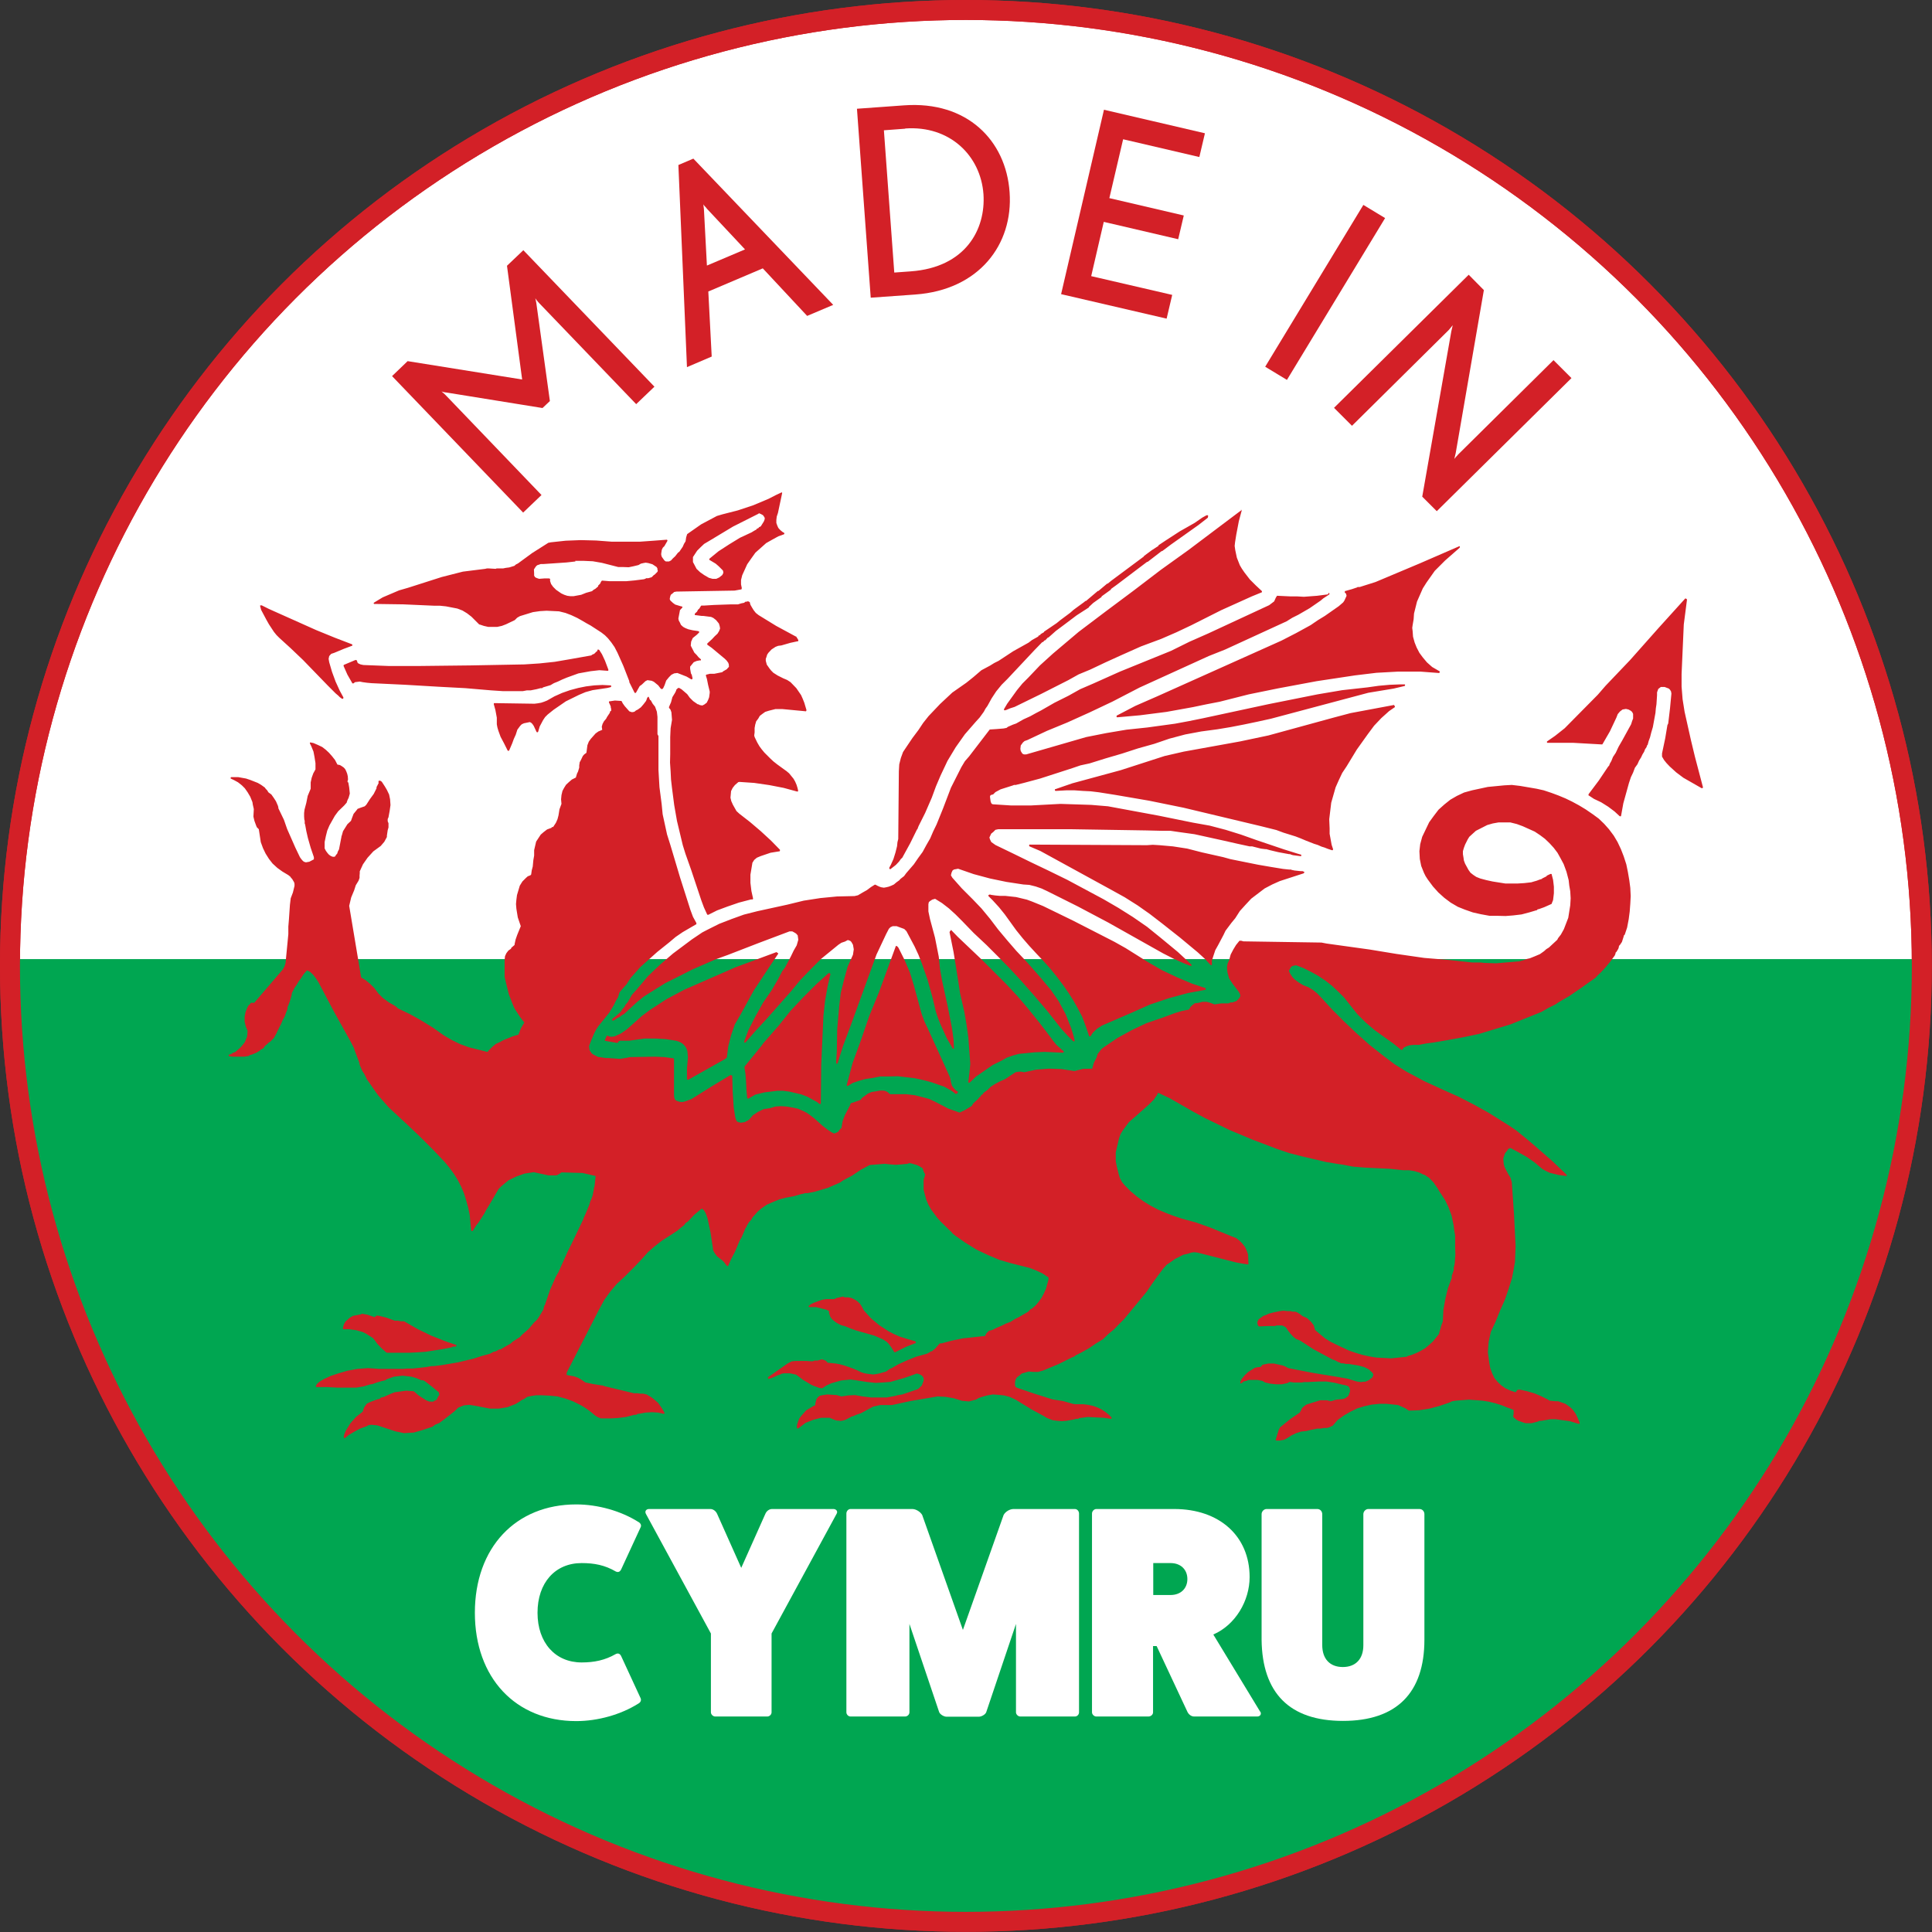
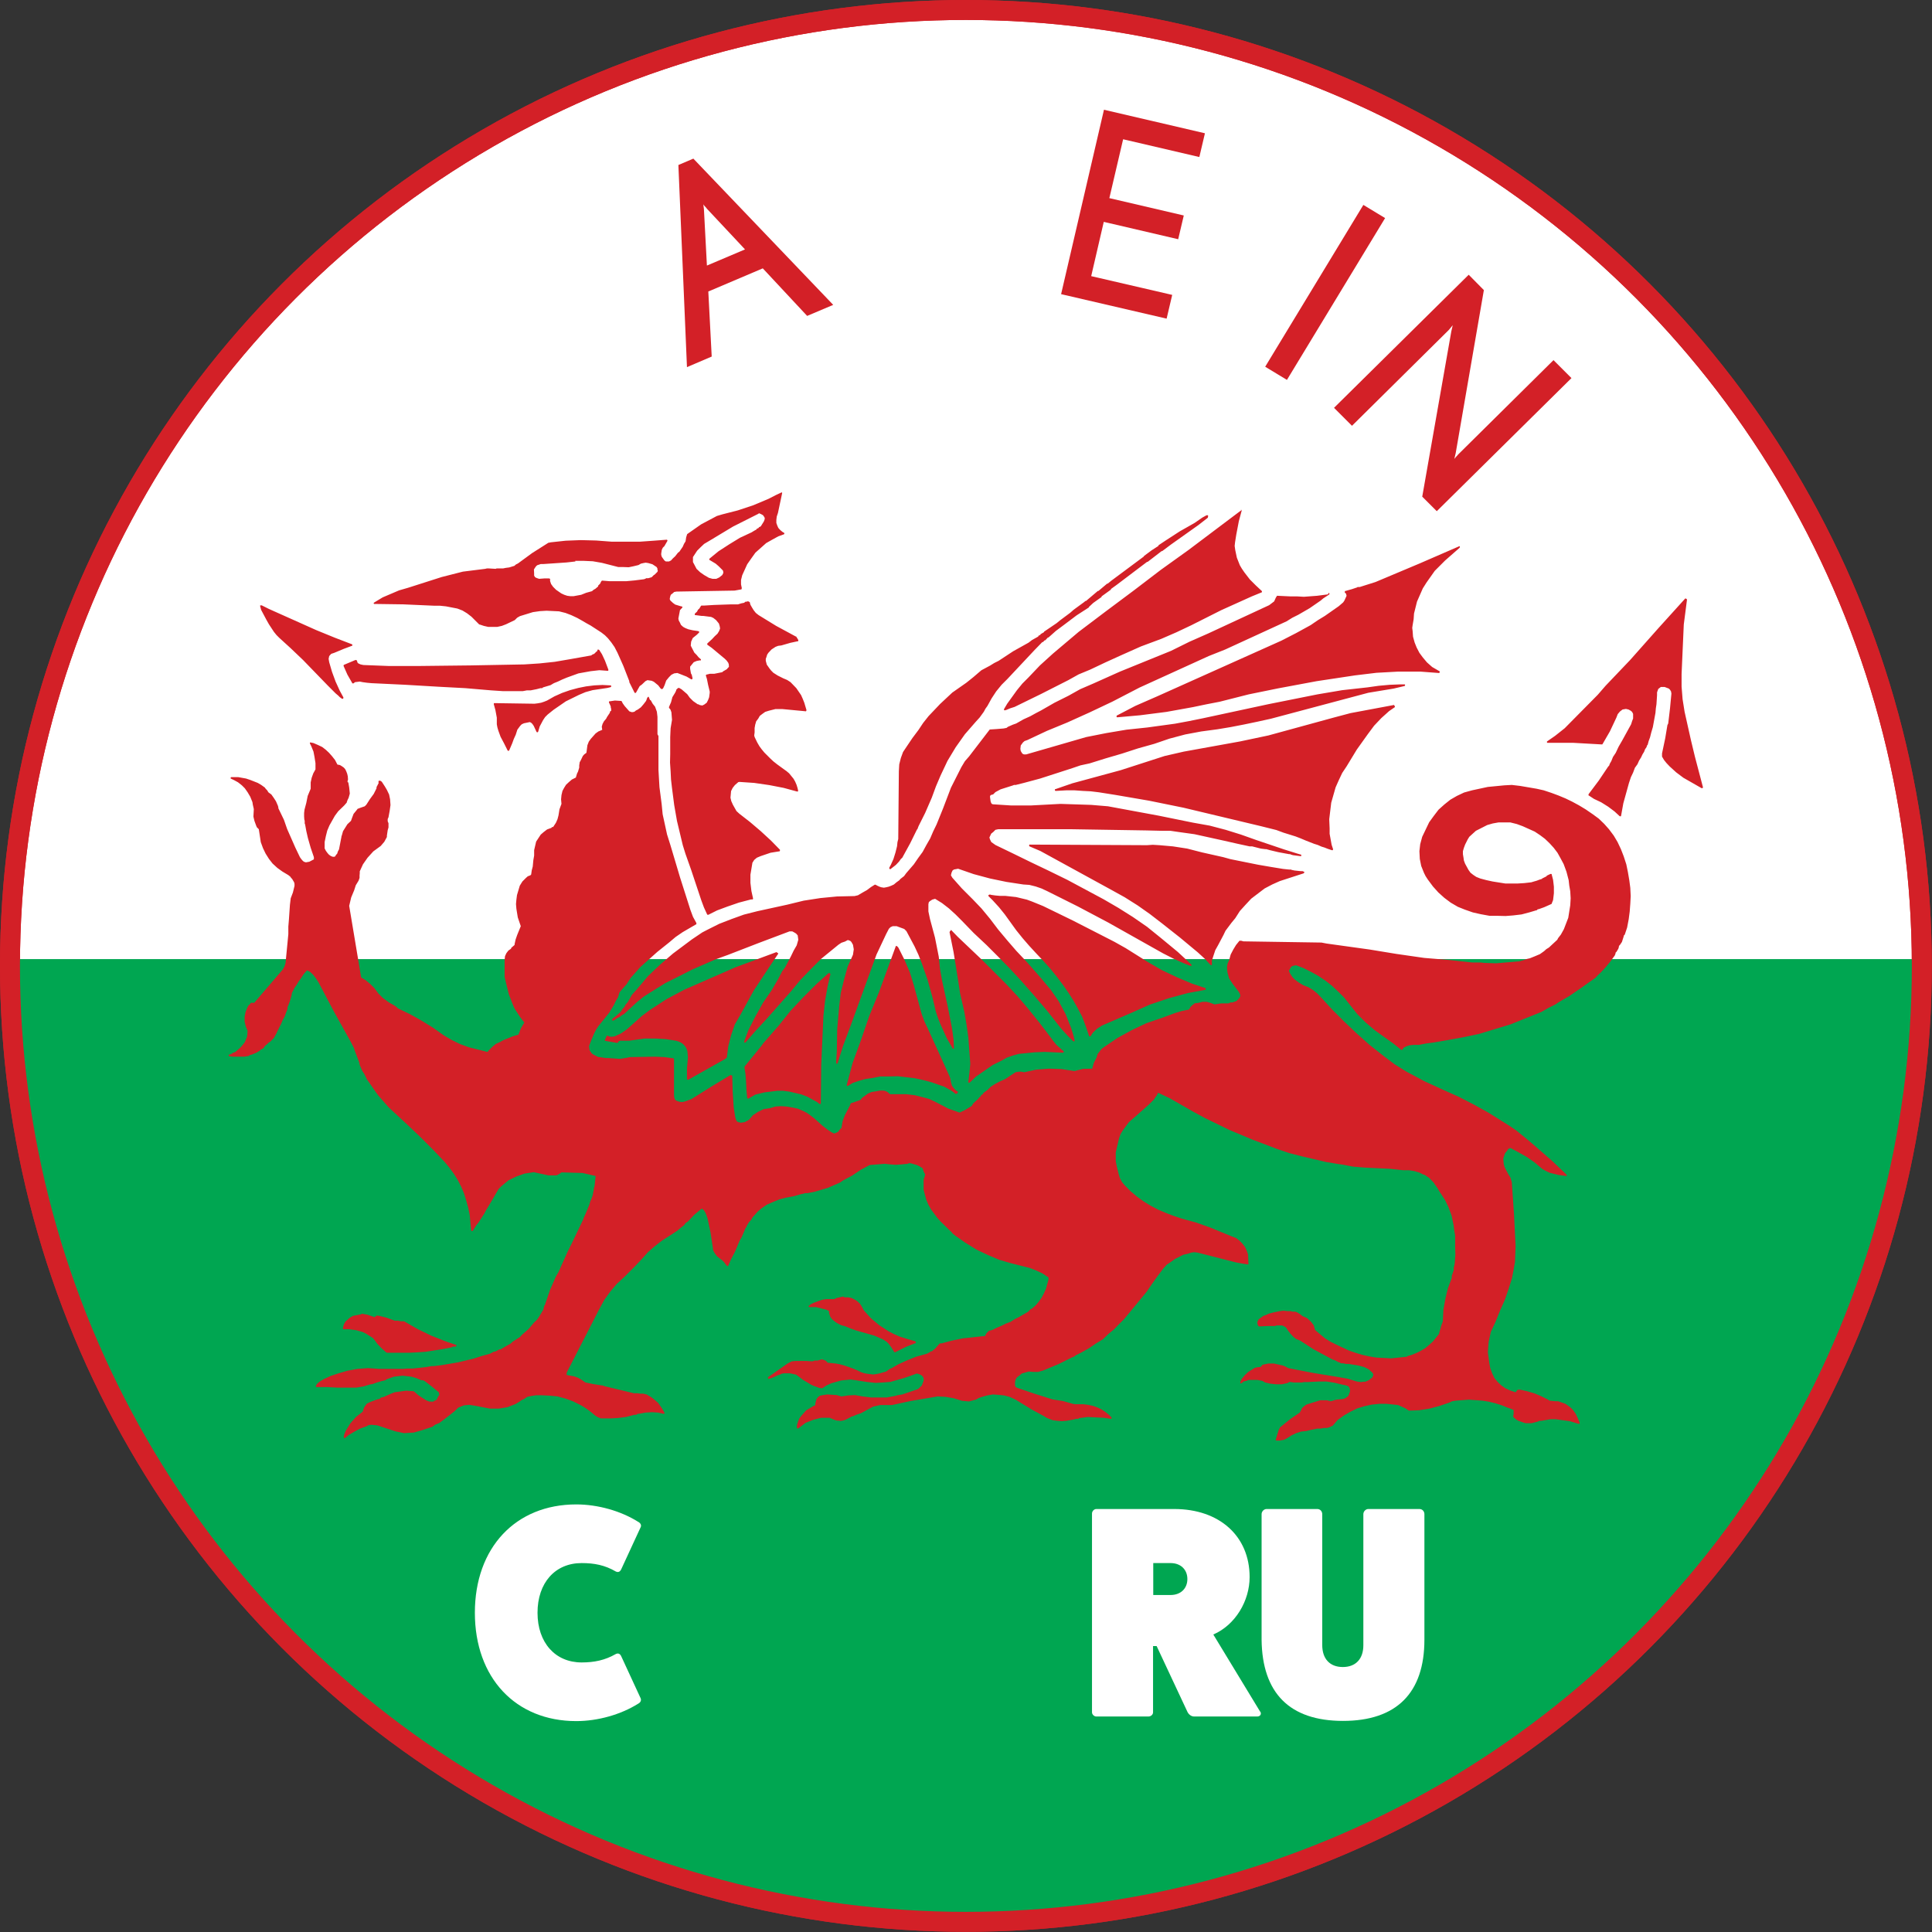
<svg xmlns="http://www.w3.org/2000/svg" viewBox="0 0 96.83 96.83" data-sanitized-data-name="Layer 2" data-name="Layer 2" id="Layer_2">
  <rect x="0" y="0" width="96.83" height="96.83" fill="#333333" stroke="none" />
  <defs>
    <style>
      .cls-1, .cls-2 {
        fill: #fff;
      }

      .cls-3 {
        fill: #00a651;
      }

      .cls-4 {
        fill: #d32027;
      }

      .cls-2, .cls-5 {
        stroke: #d32027;
        stroke-miterlimit: 10;
      }

      .cls-5 {
        fill: none;
      }
    </style>
  </defs>
  <g data-sanitized-data-name="Layer 1" data-name="Layer 1" id="Layer_1-2">
    <g>
      <circle r="47.91" cy="48.41" cx="48.41" class="cls-2" />
      <path d="m96.33,48.07c0,26.46-21.45,47.91-47.91,47.91S.5,74.53.5,48.07h95.83Z" class="cls-3" />
      <path d="m38.03,25.72l.1.04.11.06.05.07.04.07h0s-.01.08-.01.08l-.04.1-.15.24-.08.04h-.01s-.02.04-.02.04l-.08.04h-.01s-.02.04-.02.04l-.11.06-.13.08-.58.27-.54.33-.54.35-.44.36-.02.02v.05s.02.01.02.01l.3.18.15.13.21.21.02.07v.06s-.05.1-.05.1l-.15.12-.15.07h-.19l-.18-.05-.24-.14-.2-.14-.18-.17-.11-.21-.07-.13v-.12s0-.13,0-.13l.21-.32.17-.17.18-.17.22-.13,1.23-.74,1.27-.64h.01Zm-9.2,2.39h.44l.44.02.46.08.82.21h.26s.26.01.26.01l.24-.05.25-.06.12-.07.13-.03.11-.02.13.02.21.06.21.14.04.07v.05s.02.07.02.07l-.02.05h0s-.07.07-.07.07l-.07.07-.04.02-.11.11-.17.05h-.09s-.02,0-.02,0l-.02.02-.08.03-.47.06-.43.04h-.41s-.41,0-.41,0l-.37-.03h-.02l-.02.02-.03.04-.04.09-.1.1v.04s-.14.12-.14.12l-.09.05-.08.07-.29.08-.25.1-.38.07h-.17l-.15-.02-.15-.05-.15-.07-.26-.18-.15-.15-.1-.14-.05-.15v-.11s-.02-.01-.02-.01h-.01s-.02-.01-.02-.01h-.24l-.26.02-.12-.04-.08-.04-.05-.08v-.11s-.01-.2-.01-.2l.09-.14.07-.07.18-.06h.12l1.17-.08.45-.05h0Zm1.16,4.44h-.02s-.02.02-.02.02l-.03.08h-.02s-.02.02-.02.02l-.1.1-.08.03-.07.05-1.07.19-.76.13-.76.08-.76.05-2.69.05-2.65.03h-1.44s-1.29-.05-1.29-.05l-.14-.03-.11-.05-.05-.05v-.03s-.03-.07-.03-.07l-.02-.02h-.05l-.57.24-.02.02v.04s.19.43.19.43l.24.42v.02s.04,0,.04,0h.03s.07-.06.07-.06l.24-.03.15.03.22.03.22.02,1.68.08,1.7.1,1.32.07,1.29.11.6.04h.53s.02,0,.02,0h.44l.21-.04h.19l.3-.06.19-.05h.08l.05-.04.37-.11.17-.1.2-.08.21-.1.24-.1.58-.21.61-.11.44-.05.41.03h.02s.02-.02.02-.02v-.02s0-.02,0-.02l-.17-.45-.15-.32-.14-.22h-.02s-.02-.02-.02-.02h0Zm9.22-7.88h-.02s-.3.14-.3.14l-.37.19-.76.32-.78.26-.78.2-.27.08-.79.42-.7.49-.05.16-.03.2-.08.13-.06.14-.17.25-.07.05-.14.18-.11.1-.1.11-.1.05h-.08s-.08,0-.08,0l-.07-.05-.13-.18-.03-.1v-.07l.03-.19.05-.1.08-.08.15-.26v-.02s0-.02,0-.02h-.01s-.01-.02-.01-.02h-.02l-.65.05-.7.05h-1.39s-.79-.06-.79-.06l-.77-.02-.76.03-.74.08-.1.02h-.02s-.82.52-.82.52l-.71.52-.1.05-.08.07-.26.08-.16.02-.15.03h-.32l-.05.02-.33-.02h-.11l-.08.02-1.12.14-1.06.27-1.69.54-.45.13-.82.35-.43.26-.02.02v.03l.02.02h.03s1.43.02,1.43.02l1.58.07h.27l.29.03.57.11.26.1.23.14.22.17.39.39h.02s.21.07.21.07l.22.05h.22s.23,0,.23,0l.23-.05.21-.08.44-.21.12-.12.14-.08.65-.2.35-.05.33-.02.63.03.32.08.29.11.3.14.23.13.24.14.2.11.54.35.18.14.15.15.17.21.16.23.15.29.29.65.3.77v.05s.26.52.26.52l.02.02h.02s.02,0,.02,0l.02-.02.18-.32.11-.08.18-.17.1-.05.21.03.11.05.22.18.13.17h.02s.02.02.02.02h.02s.02-.01.02-.01l.04-.04.07-.15.08-.23.14-.17.12-.12.14-.07.16-.02.18.07.28.11.24.14h.02s.02,0,.02,0v-.02s.02-.02.02-.02v-.02l-.04-.17-.04-.07-.04-.23v-.11s.18-.22.18-.22l.14-.06.15-.03h.07s0-.04,0-.04v-.02s-.02-.01-.02-.01l-.11-.1-.08-.1-.12-.12-.18-.35.02-.2.08-.18.21-.17.1-.1h.01s0-.03,0-.03v-.02s-.01-.02-.01-.02h-.02s-.02-.01-.02-.01l-.27-.04-.22-.05-.15-.06-.11-.06-.11-.1-.05-.11-.06-.11-.02-.1.08-.42.11-.12h.01s0-.03,0-.03v-.02s-.01-.01-.01-.01h-.01s-.08-.02-.08-.02l-.13-.04-.13-.04-.11-.08-.13-.12-.03-.06v-.05l.03-.13.03-.06.07-.05.09-.08h0s.11-.02.11-.02l2.92-.05.33-.06h.01s.01-.02.01-.02v-.02s.01-.02.01-.02l-.04-.19v-.22s.06-.24.06-.24l.1-.22.15-.33.21-.3.2-.28.54-.48.3-.17.31-.17.28-.1.02-.02v-.02s0-.02,0-.02l-.02-.02-.07-.04-.11-.09-.1-.11-.05-.11-.05-.14v-.15l.02-.17.06-.18.21-.99v-.02s-.02-.02-.02-.02h-.03Zm-26.14,5.67h-.03s0,.02,0,.02v.03s.05.18.05.18l.26.49.13.23.25.38.13.16.14.14.56.51.63.6,1.24,1.28.39.39.13.11.08.08.11.08h.02s.02,0,.02,0h.01s.02-.03.02-.03v-.04s-.18-.33-.18-.33l-.21-.46-.18-.49-.14-.48-.03-.17.03-.14.1-.11.15-.05.48-.2.4-.15h.02s.01-.04.01-.04v-.02l-.02-.02-.86-.33-.93-.38-2.37-1.06-.36-.18h-.02Zm49.14-4.75h-.02s-2.63,1.98-2.63,1.98l-1.38.99-1.35,1.03-1.42,1.06-1.35,1.02-1.29,1.09-.65.59-.58.61-.3.3-.27.33-.49.68-.16.27v.02s0,.02,0,.02l.02.02h.02s.01,0,.01,0l.07-.02.19-.08.22-.07,1.33-.65,1.36-.69.52-.29.58-.24.76-.36.77-.35,1.01-.45,1.02-.38.76-.33.74-.35,1.51-.76,1.53-.69.49-.2h.01s.01-.03.01-.03h0s-.01-.04-.01-.04h0s-.3-.28-.3-.28l-.3-.3-.27-.35-.13-.19-.1-.17-.15-.38-.08-.38-.03-.21.02-.18.06-.38.13-.68.14-.52h0s-.01-.04-.01-.04h0s-.03-.02-.03-.02h0Zm10.94,1.79h-.02s-1.98.86-1.98.86l-2.21.93-.79.25h-.11s-.02.02-.02.02l-.27.09-.32.09h-.02s-.01.04-.01.04v.04s.06.05.06.05l.03.11h0s-.11.24-.11.24l-.06.09-.22.19-.7.49-.36.22-.35.24-.73.4-.74.38-6.2,2.78-1.12.49-.92.48h-.01s-.01.04-.01.04v.03s.03.02.03.02h.02s1.12-.1,1.12-.1l1.33-.17,1.33-.24.67-.14.67-.13,1.46-.37,1.47-.3,1.93-.36,1.92-.29,1.08-.13,1.09-.06h1.1l.93.07h.02s.02-.02.02-.02v-.02s.01-.01.01-.01v-.03s-.38-.22-.38-.22l-.26-.23-.21-.25-.17-.23-.14-.27-.1-.25-.08-.29-.02-.28-.02-.16.02-.14.05-.29.02-.29.15-.6.29-.66.19-.3.41-.58.52-.52.73-.64v-.02s.01-.03.01-.03h0s-.02-.03-.02-.03h-.02Zm-42.96,6.95l-.4.02-.41.05-.4.08-.41.11-.4.14-.38.17-.37.21-.15.06-.15.05-.17.03-.16.02-2-.03h-.03s-.01.02-.01.02v.04l.08.29.07.38v.33s.03.16.03.16l.05.17.11.3.17.32.18.36.02.02h.02s.02,0,.02,0l.02-.02.15-.35.08-.22.1-.22.08-.25.14-.19.08-.08.11-.05.29-.06h.01l.07.04.05.05.07.1.14.3.02.02h.02s.02,0,.02,0l.02-.02h0s.08-.27.08-.27l.17-.32.1-.15.13-.13.3-.24.61-.42.65-.32.33-.14.36-.1.74-.11.16-.04.03-.02v-.02s0-.02,0-.02v-.02s-.02-.01-.02-.01h-.02l-.39-.02h0Zm54.3-4.34h-.02s-.02.02-.02.02l-1.33,1.47-1.42,1.6-1.23,1.29-.39.45-1.66,1.68-.48.38-.39.27-.02.02v.03h0s.02.03.02.03h1.31l1.42.08h.02s.02-.02.02-.02l.37-.64.32-.68.07-.18.11-.13.13-.1.17-.03.13.03.11.06.07.06.05.1v.1s0,.13,0,.13l-.05.13-.05.16-.44.8-.19.33-.14.3-.14.21-.08.2-.08.14-.03.09-.05.05-.47.7-.51.68v.02s-.01.02-.01.02v.02s.02.01.02.01l.26.17.36.17.35.22.32.24.26.24h.01s.03,0,.03,0h.02s.01-.04.01-.04l.11-.61.1-.36.18-.65.1-.3.11-.23.09-.24.13-.18.08-.18.1-.16.07-.15.08-.13.05-.13.07-.1.03-.09.04-.05v-.02s.04-.15.04-.15l.07-.19.06-.24.08-.27.13-.71.02-.23.03-.2.03-.46v-.14l.06-.17.13-.1h.19l.21.08.06.06.05.08.02.11-.07.74-.09.76-.04.08-.11.66-.16.76v.16s.1.17.1.17l.12.15.16.17.33.3.36.27.91.52h.02s.02,0,.02,0h.01s.02-.03.02-.03v-.02l-.4-1.52-.2-.83-.32-1.43-.1-.63-.05-.63v-.63l.11-2.48.16-1.24v-.02l-.02-.02h-.01s-.02-.01-.02-.01h0Zm-14.61,5.34l-2.19.41-.83.22-3.29.9-1.42.3-2.82.51-.96.22-2.2.71-2.43.66-.84.29h-.02s-.01.02-.01.02v.02s0,.02,0,.02h0s.01.02.01.02h.01s.02.01.02.01l.54-.03h.4l.42.03.4.02.41.05.82.13,1.69.29,1.72.35,3.9.93.76.19.35.13.61.19.26.1.26.11.41.16.19.06.18.08.16.05.15.06.21.07h.05s.01-.04.01-.04v-.02l-.07-.21-.1-.55v-.27l-.02-.46.1-.83.22-.77.16-.36.17-.36.22-.33.51-.84.55-.77.32-.43.36-.38.39-.35.29-.2v-.03s0-.02,0-.02l-.02-.02h-.02Zm-9.38-9.5h-.04s-.2.11-.2.11l-.39.27-.74.42-.71.46-.36.24h0v.03l-.34.22-.39.29h0v.02l-1.64,1.22-.17.14h-.02s-.01,0-.01,0l-.44.37h-.02s-.01,0-.01,0l-.59.5h-.02s-.01,0-.01,0l-.07.06-.52.38-.17.15-.51.38-.17.14-.62.42h-.01s0,.03,0,.03l-.17.1h-.01s0,.03,0,.03l-.11.06h0v.03l-.32.18-.17.13-.77.43-.73.48-.22.11-.21.13-.43.23-.06.05-.35.3-.35.28-.7.49-.61.57-.58.61-.27.34-.24.36-.3.4-.29.43-.18.27-.11.3-.08.32-.02.35-.03,3.39-.04.16-.02.2-.08.32-.1.32-.13.29-.08.15v.03s.01.03.01.03h.01s.02.01.02.01h.02s.09-.07.09-.07l.18-.14.16-.17.1-.14.04-.03.02-.02.4-.73.33-.67.05-.07v-.02s.04-.1.04-.1l.33-.66.33-.76.21-.57.23-.54.35-.74.41-.68.46-.65.54-.62.2-.22.21-.29.08-.15.1-.14.21-.38.23-.35.27-.33.3-.3,1.36-1.45.38-.39h.02s.01,0,.01,0l.09-.09h.01s.02,0,.02,0l.13-.14h.01s.02,0,.02,0l.37-.33.39-.29.65-.49.62-.4v-.02s0-.01,0-.01l.05-.04.16-.15.42-.3v-.02s0-.01,0-.01l.47-.34v-.02s0-.01,0-.01l.29-.21,1.52-1.15h.01s.02,0,.02,0l.7-.54h.02s.01,0,.01,0l.44-.33,1.38-.98.45-.35.02-.02v-.02s.01-.05.01-.05v-.03s-.03-.02-.03-.02h-.02s-.03-.02-.03-.02h0Zm-23.03,4.31l-.08.02h-.04s-.05.05-.05.05l-.15.03-.16.05h-.34l-.86.03-.49.03h-.15s-.02.02-.02.02l-.08.13-.08.07v.02s-.04.07-.04.07l-.08.07-.03.04v.02s0,.02,0,.02l.02.02h.02s.31.04.31.04h.08l.39.05.11.05.14.11.14.17.04.13.02.12-.05.13-.08.13-.14.13-.13.14-.24.22v.02s-.01.03-.01.03l.02.02.21.15.66.55.09.09.08.11.03.09v.09s.01.01.01.01l-.04.05-.04.04-.03.04-.19.11-.04.04-.4.08h-.22s-.16.04-.16.04h-.02s-.01.02-.01.02h-.01v.04l.05.16.06.3.08.33v.07s-.01.07-.01.07l-.02.15-.05.13-.07.14-.12.09-.1.05-.12-.02-.08-.04h-.03s-.23-.16-.23-.16l-.17-.17-.13-.18-.28-.24-.12-.07h-.02s-.02,0-.02,0h-.01s-.07.06-.07.06l-.02.02-.02.07-.05.1-.13.21-.07.26-.1.23v.05s.07.08.07.08l.05.14.03.38-.07.42-.02.44v.85s-.01.43-.01.43l.03.44.02.41.05.43.11.85.14.8.29,1.21.13.42.29.82.51,1.53.13.35.16.35.02.02h.02s.02,0,.02,0l.44-.22.51-.19.58-.2.61-.16h.08l.02-.02v-.02s0-.02,0-.02l-.08-.36-.05-.41v-.41s.1-.6.1-.6l.09-.14.13-.11.19-.08.5-.17.43-.07h.02s.02-.03.02-.03v-.05s-.45-.46-.45-.46l-.51-.47-.54-.46-.54-.42-.14-.13-.18-.32-.08-.18-.04-.17.03-.33.08-.16.11-.14.15-.13.02-.02h.01s.05-.01.05-.01l.74.05.76.11.72.14.66.18h.05s.01-.03.01-.03v-.02l-.03-.13-.05-.16-.07-.16-.08-.14-.22-.27-.13-.11-.14-.1-.33-.24-.19-.15-.15-.14-.3-.3-.14-.17-.11-.15-.11-.19-.13-.27-.02-.08.02-.15v-.22l.03-.17.05-.17.1-.13.08-.14.13-.1.14-.1.19-.06.32-.08h.36l1.16.11h.02v-.02s.02-.02.02-.02v-.02l-.11-.37-.08-.2-.08-.18-.24-.35-.29-.3-.17-.11-.19-.08-.28-.14-.22-.14-.11-.11-.08-.1-.14-.2-.05-.19v-.1l.03-.08.04-.13.06-.09.16-.17.2-.13.13-.05.16-.02.45-.13.37-.08h.02s.01-.02.01-.02v-.02s0-.02,0-.02l-.04-.07-.07-.11h-.02s-.98-.53-.98-.53l-.88-.54-.14-.11-.11-.14-.08-.13-.08-.14-.03-.11v-.02s-.02-.01-.02-.01l-.06-.03h-.02Zm14.15,12.19h-.03s-.01.04-.01.04v.03s.02.02.02.02l.54.23,3.58,1.96.65.36.65.41.61.43.61.47.9.71.89.74.35.32.29.31h.01s.02.02.02.02h.02s.02-.03.02-.03v-.21s.08-.25.08-.25l.09-.27.14-.25.27-.51.1-.21.3-.4.19-.23.23-.36.29-.32.28-.3.67-.51.38-.2.38-.17,1.2-.39.02-.02v-.02s.01-.02.01-.02v-.02s-.02,0-.02,0l-.07-.03h-.1l-.29-.03-.15-.03-.04-.02h-.1l-.29-.03-.61-.1-.64-.11-1.39-.28-.36-.1-1.07-.24-.74-.19-.71-.11-.68-.06-.33-.02-.3.02-5.86-.03h0Zm-2.05,2.52h-.02s-.01.02-.01.02h0v.05h.01s.2.2.2.2l.32.35.29.36.57.79.33.41.33.38.36.39.36.38.35.39.33.41.32.43.25.36.24.38.22.39.22.42.19.51.15.44v.02s.04.01.04.01h.03s.02-.02.02-.02l.1-.16.2-.19.26-.17,1.48-.64.92-.41.95-.32.96-.26.86-.16h.01s.02-.02.02-.02v-.03s0-.02,0-.02h-.01s-.01-.02-.01-.02l-.66-.22-.76-.32-.76-.36-.71-.41-1.1-.69-.57-.32-2.07-1.06-1.5-.73-.54-.22-.27-.1-.54-.13-.55-.06h-.27s-.22-.02-.22-.02l-.21-.03-.07-.02h0Zm16.98-15.06l-.54.07-.66.05-.35-.02h-.34l-.63-.03h-.03s-.01.02-.01.02l-.05.08-.08.18-.25.19-3.06,1.42-.93.41-.93.46-2.56,1.04-1.34.6-.65.28-.59.33-.7.35-.68.39-.25.13-.29.16-.33.15-.37.21-.17.06-.25.11-.06.05-.15.03-.36.03-.31.02h-.02s-.02.02-.02.02l-1.02,1.33-.21.24-.18.3-.52,1.03-.4,1.05-.32.79-.17.35-.15.35-.19.33-.19.35-.22.3-.22.32-.38.44-.11.15-.18.14-.06.07-.14.1-.13.11-.13.06-.13.05-.13.03-.11.02-.13-.02-.09-.03-.11-.05-.09-.05h-.02s-.02,0-.02,0l-.19.12-.2.15-.23.13-.22.13-.17.04-.88.02-.83.08-.84.13-.82.2-1.51.33-.67.17-.61.22-.62.24-.58.29-.27.14-.52.35-.95.71-.64.55-.61.58-.55.65-.26.29-.21.37-.1.11-.07.13-.1.11-.07.12-.21.19-.22.17v.02s-.02.02-.02.02v.02s.01.02.01.02h.02s.02.01.02.01h.02s.09-.04.09-.04h.01s.02-.04.02-.04l.21-.11.1-.08.11-.06.64-.59.33-.27.36-.23.74-.46.8-.4.55-.28,1.17-.51.61-.22,1.55-.6,1.54-.58h.14s.11.06.11.06l.08.05.08.09.03.22-.08.28-.15.26-.14.29-.3.57-.14.18-.04.08-.15.29-.33.57-.44.64-.39.7-.35.69-.2.54v.02s0,.03,0,.03h.01s.02.02.02.02h.02s.02-.02.02-.02l.45-.52.61-.66,1.2-1.36.48-.58.52-.54.52-.52.87-.71.15-.1.18-.06.13-.07h.04l.1.04.05.05.08.14.04.23-.04.27-.27.61-.18.65-.16.65-.08.68-.1,1.13-.02,1.16-.03.4v.16l.02.02h.01s.02,0,.02,0l.02-.02h0s.27-.86.27-.86l.4-1.07,1.28-3.52.48-1.02.14-.27.08-.08.11-.05h.2s.38.14.38.14l.11.11.41.77.19.41.17.43.29.83.25.9.16.68.11.33.14.35.3.66.29.51.02.02h.02s.01,0,.01,0l.02-.02v-.03s-.02-.42-.02-.42l-.08-.57-.22-1.12-.27-1.23-.11-.62-.06-.6-.19-.96-.25-.93-.08-.38v-.36l.02-.1.05-.05.12-.08.14-.04h.01l.34.21.35.27.33.3.33.33.58.6.65.61.59.59.6.61.57.62.58.66.7.82.7.89.33.36.26.26h.02s.02.02.02.02h.02s.02-.03.02-.03v-.03l-.06-.24-.11-.36-.28-.71-.35-.65-.41-.59-.6-.71-.6-.68-.51-.54-.45-.52-.46-.55-.41-.54-.43-.52-.44-.46-.54-.54-.48-.54-.07-.12h0s.03-.13.03-.13l.05-.11.07-.05.21-.04.78.27.82.22.82.17.85.13.3.02.32.08.29.1.3.14,1.52.76,1.53.81,2.74,1.54.51.26.51.23.35.14h.02s.02,0,.02,0l.02-.02v-.03s-.01-.02-.01-.02l-.68-.63-.86-.71-.68-.55-.71-.49-.73-.46-.74-.43-1.83-.98-.92-.45-.9-.43-.9-.44-.87-.42-.21-.15-.07-.15-.02-.08h0s.09-.19.09-.19l.1-.08.11-.11.14-.03h3.68s3.73.06,3.73.06l.84.02h.39s.41.06.41.06l.79.11,1.5.33.66.15.6.13h.13s.43.11.43.11l.23.03h.05s.18.05.18.05l.42.1.54.1h.05l.04.02.1.03.38.05h.02s.01-.01.01-.01h.01s0-.03,0-.03v-.02h-.01s0-.02,0-.02h-.02s-.17-.05-.17-.05l-.67-.21-1.39-.47-.76-.27-.77-.24-.8-.21-.84-.15-1.72-.35-2.54-.47-.84-.07-1.54-.05-1.5.08h-.96l-.93-.06-.05-.02h0s-.03-.04-.03-.04l-.03-.08-.03-.21v-.07s.05-.05.05-.05h.01s.07-.02.07-.02h.02s.12-.12.12-.12l.26-.14.63-.2.04-.02h.09s.4-.1.4-.1l.82-.22,1.61-.52.41-.14.46-.1.8-.25.82-.24.8-.26.82-.23.76-.26.79-.21.8-.15.82-.11.66-.11.67-.13.67-.14.68-.15,4.88-1.3,1.27-.21.55-.13.02-.02h0s0-.03,0-.03v-.02s-.02-.01-.02-.01h-.23s-.52.02-.52.02l-.55.05-.57.08-1.26.14-1.24.21-2.45.49-3.3.71-.69.14-.7.13-1.39.19-1.04.11-1.01.17-1.01.2-3.01.87h-.11l-.08-.04-.08-.13-.02-.11.02-.17.11-.15.08-.07.14-.05.98-.46,1.02-.42,1.13-.51,1.14-.54,1.35-.7,3.47-1.58.83-.33,3.07-1.41.29-.18.3-.15.57-.33.55-.38.13-.11.29-.19.02-.02v-.04l-.02-.02h-.02Zm-27.62,17.93h-.02l-2.05.76-2.58,1.13-.88.47-.83.54-.4.3-.74.66-.3.21-.32.15-.13.02h-.09l-.09-.03-.03-.02h-.02s-.02,0-.02,0h-.02s-.09.2-.09.2v.02s0,.02,0,.02v.02s.03,0,.03,0l.58.1h.02s.02-.02.02-.02l.04-.06.07-.03h.45s.78-.11.78-.11h.54l.51.03.52.08.13.04.13.06.1.07.1.11.06.1.05.13.03.32-.05.55v.54s0,.02,0,.02h.02s.02.02.02.02h.02s1.88-1.06,1.88-1.06h.01s.01-.03.01-.03l.04-.02v-.02s.07-.55.07-.55l.14-.55.19-.55.29-.5.66-1.2.76-1.15.45-.67h.01s0-.04,0-.04h0s-.02-.02-.02-.02h-.02Zm8.7-1.05h-.02s-.01.01-.01.01v.03s-.01.01-.01.01l.2.99.19,1.17.14.91.21.92.11.63.09.64.1,1.34-.05.51-.05.39v.04s.02,0,.02,0h.02s.01,0,.01,0h.02s.3-.29.3-.29l.43-.3.42-.29.48-.24.25-.14.29-.1.29-.08.8-.08.51-.02.89.04h.03s.02-.03.02-.03h0s0-.04,0-.04l-.36-.32-.18-.22-.16-.22-.52-.68-.54-.67-.55-.65-.57-.61-1.21-1.21-1.22-1.16-.32-.33h-.01s-.02-.01-.02-.01h0Zm-2.7.74h-.03s-.01.03-.01.03l-.83,2.27-.49,1.2-.43,1.25-.41,1.12-.29,1.09v.05s.03,0,.03,0h.04s.22-.14.22-.14l.32-.11.32-.09.34-.05.42-.08h.44s.43-.01.43-.01l.85.1.42.09.41.11.43.15.21.07.39.22.18.14h.03s.02,0,.02,0h.01s.05-.05.05-.05v-.02s.01-.03.01-.03l-.02-.02-.07-.04-.11-.11-.1-.14-.05-.17-.03-.18-.05-.14-1.06-2.33-.19-.4-.14-.38-.39-1.43-.2-.65-.27-.63-.3-.6-.05-.06h0s-.03-.02-.03-.02h0Zm-3.37,1.36h-.03s-.6.54-.6.54l-.65.65-.65.69-.6.75-.77.88-.1.14-.84,1.03v.02s-.01.02-.01.02l.05.32.03.36.02.45.04.4v.02s.01.01.01.01h.02s.01.01.01.01h.02s.35-.2.35-.2l.45-.11.64-.08h.3s.31.04.31.04l.6.14.29.11.5.27.12.1h.02s.02,0,.02,0h.02s.01-.04.01-.04v-.05s.02-1.88.02-1.88l.11-2.45.08-.74.13-.74.14-.6h0s-.01-.04-.01-.04h-.01s-.02-.01-.02-.01h0Zm.7,16.21l-.35.08-.09.05h-.4s-.2.03-.2.03l-.15.05-.3.11-.14.07-.1.08v.03s0,.01,0,.01l.02.02h.02s.08,0,.08,0h.25s.51.13.51.13l.13.06h.01v.1l.06.19.07.1.07.07.1.08.1.07.13.07.12.05.13.03.27.11.3.11.92.26.32.14.1.04.11.07.09.06.1.1.14.19.13.21.02.02h.02s.02,0,.02,0l.52-.26.48-.19h.02s.01-.04.01-.04v-.02s-.01-.02-.01-.02h-.01s-.01-.02-.01-.02l-.36-.1-.44-.14-.29-.13-.25-.13-.46-.3-.42-.35-.36-.4-.1-.19-.09-.14-.14-.13-.13-.08-.16-.08-.17-.03h-.18Zm-24.15.89l-.42.08-.17.1-.2.18-.08.13-.05.17v.04s0,.02,0,.02v.02s.02.01.02.01h.3s.35.05.35.05l.32.09.16.08.35.22.09.11.13.18.2.21.26.23h.02s.02.01.02.01h1.07l.41-.02.44-.03.84-.13.41-.08.09-.03.03-.02h.14s.01-.01.01-.01l.02-.02v-.05s-.01-.01-.01-.01h-.02s-.55-.19-.55-.19l-.68-.27-.68-.33-.68-.39h-.02s-.07,0-.07,0h-.05s-.08-.01-.08-.01l-.07-.02h-.18l-.41-.15-.4-.1h-.11s-.02.02-.02.02l-.06.05h-.02l-.35-.12-.29-.05h0Zm14.4-30.95h-.02s-.02.02-.02.02l-.04.04v.02s-.05.13-.05.13l-.13.17-.13.15-.15.11-.1.05-.07.06-.08.02h-.07l-.11-.04-.23-.26-.1-.14-.05-.1-.02-.02h-.02s-.3-.02-.3-.02l-.27.04h-.02s-.01.02-.01.02v.02s0,.02,0,.02l.04.08.05.12v.05l.02.06v.11s-.05.02-.05.02l-.02.08-.1.15-.04.06-.04.08-.11.13-.07.13-.04.14.02.14v.02s-.19.08-.19.08l-.14.1-.24.27-.1.14-.07.18-.05.38h0s-.11.08-.11.08l-.07.08-.1.21-.06.11v.02s-.02.13-.02.13v.11l-.06.2-.05.1-.06.2h0s-.2.1-.2.1l-.15.13-.14.13-.1.16-.08.15-.05.21-.02.21.02.23-.1.27-.05.31-.05.19-.08.18-.14.21h-.01s-.03,0-.03,0h-.02s-.02.04-.02.04l-.22.08-.17.13-.15.13-.23.35-.1.43v.27l-.04.23-.03.32-.05.19-.03.21h0s-.04.04-.04.04l-.13.05-.09.08-.18.18-.13.21-.14.47-.03.23-.02.22.02.24.07.43.15.44h0s-.18.44-.18.44l-.08.23-.05.23v.04h0s-.15.13-.15.13h-.01s-.02.06-.02.06l-.13.09-.1.13-.07.15-.02.18v.57s0,.29,0,.29l.07.3.14.57.22.57.07.15.13.2.15.23.2.26v.02s-.16.27-.16.27l-.13.33h-.01s-.27.08-.27.08l-.47.19-.18.1-.2.09-.18.15-.17.17-.07.08h-.01l-.92-.23-.44-.16-.43-.21-.39-.23-.55-.39-.57-.35-.59-.33-.59-.28-.08-.08-.12-.08-.25-.14-.3-.22-.23-.23-.2-.27-.2-.2-.23-.19-.23-.14h0s-.6-3.59-.6-3.59l.1-.42.15-.36.08-.25.14-.23.05-.14v-.12s.01-.11.01-.11v-.1s.16-.35.16-.35l.23-.33.29-.32.37-.27.18-.21.13-.24v-.02s0-.05,0-.05l.04-.27.04-.14v-.21l-.04-.1v-.11l.04-.09.06-.33.04-.28-.02-.29-.05-.24-.11-.23-.1-.17-.15-.23-.02-.02-.06-.04h-.02s-.04,0-.04,0h-.02s-.01.03-.01.03v.08s.01,0,.01,0l-.11.21v.06s-.14.28-.14.28l-.19.26-.18.28-.08.08-.23.08-.1.04h-.02s-.07.09-.07.09l-.14.17-.08.21-.05.14-.18.17-.22.35-.05.18-.03.09v.02s-.02.1-.02.1l-.1.52-.06.11-.03.1-.07.08-.03.06h0s-.05.02-.05.02h-.07l-.06-.02-.06-.03-.08-.06-.07-.08-.08-.11-.06-.12v-.32s.06-.29.06-.29l.07-.28.11-.26.27-.48.17-.23.3-.29.13-.15v-.02s.04-.11.04-.11l.05-.1.06-.21v-.02l-.03-.29-.04-.23v-.02s-.04-.02-.04-.02v-.07l.02-.05v-.02s-.01-.15-.01-.15l-.03-.13-.05-.13-.05-.1-.07-.08-.1-.07-.1-.06h-.02s-.09-.02-.09-.02h-.01s-.12-.23-.12-.23l-.15-.19-.15-.17-.16-.15-.18-.14-.21-.1-.23-.1-.15-.03h-.01s-.02.01-.02.01h0s0,.04,0,.04l.07.14.11.27.05.26.05.32v.31l-.11.2-.08.22-.05.23v.24s0,.04,0,.04v.04s-.05.12-.05.12l-.1.24-.07.35-.09.34-.02.17v.17s.01.15.01.15l.02.07v.13l.02.05.06.33.08.35.14.49.16.47v.11s-.02.01-.02.01l-.21.11-.17.03-.1-.03-.06-.05-.07-.08-.07-.1-.23-.48-.41-.93-.16-.46-.28-.58v-.04s-.02-.08-.02-.08l-.1-.23-.11-.17-.12-.17-.15-.11-.06-.1-.07-.07-.05-.07-.18-.13-.17-.1-.38-.15-.21-.07-.39-.07h-.36l-.02.02v.03s0,.02,0,.02l.17.08.2.11.19.15.15.15.14.2.13.22.11.27.02.13.05.22-.02.38.05.21.08.22.04.1.1.1h0s.1.65.1.65l.11.3.13.27.17.27.18.23.24.22.25.18.3.18.1.08.04.06.05.05.1.17.02.08v.1l-.08.33-.11.29-.04.33-.05.73-.03.36v.38s-.14,1.45-.14,1.45l-.05.16-.08.15-1.44,1.68h-.02s-.05,0-.05,0h-.1s-.01.02-.01.02l-.05.07-.07.05v.02s-.05.09-.05.09l-.08.2-.05.24v.25s.05.22.05.22l.04.11.06.13h0s-.01.07-.01.07v.07l-.02.16-.11.27-.1.13-.11.13-.26.23-.13.05-.11.07-.09.02h-.01s0,.02,0,.02v.05s.04.01.04.01l.16.02h.32s.13,0,.13,0h.13l.24-.04.05-.05h.04l.09-.03.19-.08.15-.09.08-.07.08-.04h.02s.11-.15.11-.15l.1-.08.08-.08.07-.04.18-.18.13-.23.05-.11.19-.38.08-.19.1-.18.07-.2.07-.18v-.02s0-.08,0-.08l.02-.02.1-.27.08-.28.02-.13.06-.11.07-.14.1-.14.1-.17.13-.18.13-.2.16-.18h.02l.14.07.15.14.14.18.13.2.77,1.46.84,1.51.17.33.04.13.22.58.03.14.13.3.1.15.13.27.17.24.27.39.14.19.51.58.99.92.61.58.6.6.6.63.24.29.22.3.2.32.17.33.14.33.11.35.1.36.08.38.07.77v.02s.02.01.02.01h.01s.02.01.02.01h.02s.02-.02.02-.02l.17-.27.1-.12.31-.48.07-.14.23-.38.41-.7.14-.14.35-.29.39-.19.42-.15.46-.07.74.16h.21s.04,0,.04,0h.15s.14-.07.14-.07l.11-.08h.01s1.05.03,1.05.03l.65.15v.02s-.05.47-.05.47l-.03.11-.02.13-.05.25-.08.22-.03.05-.05.18-.19.46-.08.17-.05.14-.58,1.21-.19.38-.16.36-.15.33-.14.32-.14.24-.29.66-.24.7-.02.07-.03.02-.05.21-.21.35-.06.09-.08.1-.11.1-.28.33-.33.29-.1.11-.36.23-.11.1-.25.14-.25.15h-.06s-.21.11-.21.11h-.06s-.21.11-.21.11l-.4.11-.4.13-.79.19-.82.14-.4.05h-.11l-.29.05-.64.07h-.27l-.24.02h-1.17l-.57-.04-.54.04-.49.09-.45.13-.39.13-.35.16-.23.14-.11.1-.06.1v.02s0,.02,0,.02h0s.03.02.03.02h.02s.5,0,.5,0l.55.03h.92l.36-.06.33-.1.13-.02.22-.08.24-.07.18-.04h.02s.02-.04.02-.04l.39-.14.43-.05.45.05.24.07.26.11h.09l.09.05.35.27.34.28h0s.03.13.03.13v.02s-.02.01-.02.01h-.01s-.11.21-.11.21l-.07.05h-.05s-.04.05-.04.05h-.17s-.05-.01-.05-.01l-.13-.05-.11-.07-.28-.18-.24-.21-.38-.03-.58.08-.18.07-.38.17-.1.02h-.02s-.07.07-.07.07l-.13.03-.35.13-.16.08-.02.02-.11.15-.07.18v.04s-.01.01-.01.01l-.34.27-.29.33-.22.36-.08.19-.02.12v.04s.02.01.02.01h.05s.18-.15.18-.15l.29-.17.28-.15.31-.11.11-.06.14-.02.3.03.91.3.43.09.49-.03.45-.13.48-.16.15-.11.2-.08.37-.28.38-.3.2-.19.27-.11.27-.03.32.05.72.14h.45l.43-.07.41-.16.18-.11.14-.1.07-.02.2-.13.24-.05.21-.03h.22l.44.02.4.04.41.11.38.14.38.19.17.1.19.13.17.13.19.16.13.08.15.06h.02s.39,0,.39,0h.12s.34-.02.34-.02l.39-.05.43-.11h.09s.07-.05.07-.05h.06s.33-.06.33-.06l.33-.02.31.02.26.06h.03s.02-.02.02-.02v-.02s0-.02,0-.02l-.13-.22-.18-.26-.23-.2-.13-.1-.13-.07-.09-.06h-.02s-.15-.04-.15-.04h-.15l-.15-.02h-.17l-1.5-.36-.05-.03h-.02s-.02,0-.02,0l-.45-.07-.39-.08-.2-.14-.18-.1-.2-.07-.23-.04-.13-.03h-.01s.02-.13.02-.13l1.61-3.14.26-.48.3-.42.33-.39.39-.36.46-.46.42-.44.3-.34.35-.3.36-.28.41-.26.35-.23.16-.14.17-.13.08-.11.12-.08.31-.33.37-.31h.02l.1.08.08.13.05.13.05.15.15.7.11.73.02.17.08.14.11.15.16.13.1.07.1.1.13.18h.02s.02.02.02.02h.02s.02-.03.02-.03l.14-.32.19-.36.24-.57.1-.17.2-.47.04-.04v-.02s.02-.05.02-.05l.05-.08.06-.1.1-.1.08-.14.25-.28.17-.15.29-.2.32-.14.32-.13.31-.08.38-.07.39-.11.15-.03.04-.02h.14l.35-.07.65-.19.62-.27.14-.1.15-.08.32-.17.43-.29.45-.24.76-.06.26.03.29.02.29-.02.29-.03h.02s.04-.03.04-.03h.09l.32.09.14.07.15.09h0s.05.16.05.16l.08.16-.08.27v.25s0,.24,0,.24l.13.49.11.26.13.23.31.42.18.2.44.43.08.07.08.1.14.11.47.33.58.36.57.27.57.24.58.17.95.24.33.13.3.14.3.2h.01s0,.11,0,.11l-.13.47-.1.22-.11.21-.14.2-.15.18-.19.17-.1.05-.02.03-.09.09-.45.26-.22.11-.2.13-.24.09-.22.11-.24.1-.22.11-.13.03h-.02s-.09.08-.09.08l-.07.08-.05.11h-.01s-1.11.12-1.11.12l-.54.11-.52.14h-.08s-.02.01-.02.01l-.21.24-.18.15h-.06s-.05.05-.05.05l-.14.07-.54.15-.47.19-.42.19-.33.19-.08.03-.2.14-.35.1-.15.03-.15.02-.32-.04-.15-.03-.14-.05-.23-.11-.2-.08-.4-.14-.22-.06-.21-.04-.4-.04h-.01s-.06-.07-.06-.07l-.05-.04-.11-.04-.08-.02-.2.06h-.14l-.13.04-.32-.02h-.51l-.18.02h-.02l-.21.11-.97.68h-.01s0,.04,0,.04v.03s.03.02.03.02h.01l.16-.05.18-.08.1-.05.11-.03.1-.05.12-.02h.29l.27.06h.03l.36.27.4.24.15.07.07.02.18.07.14.02h.02s.21-.14.21-.14l.24-.11.49-.14.49-.05.86.13.39.04.36-.02.38-.03.67-.19.32-.11.33-.12h0s.11.03.11.03l.09.04.08.06.05.08.02.08-.02.1-.08.21-.19.18-.79.27-.2.03-.19.05-.38.07h-.4s-.07,0-.07,0h-.33l-.41-.05-.4-.07-.34.02-.33.05-.24-.07-.46-.03-.22.03-.14.03h-.02s-.1.08-.1.08l-.08.11v.02s-.05.19-.05.19v.02s0,.05,0,.05v.02s-.06.01-.06.01l-.4.24-.23.26-.11.14-.07.18-.05.17v.14s.03.01.03.01h.02s.02,0,.02,0l.37-.28.38-.15.39-.1h.43s.26.11.26.11l.11.03h.11l.05.02.12-.02.12-.03.26-.13.08-.05h.04l.21-.09.21-.07.61-.33.36-.08h.59l.92-.2,1.36-.23.4.02.41.07.42.13.34.03.35-.09.14-.08.14-.05.28-.08.29-.05.29.02.28.03.29.08.28.13.8.49.59.32.18.11.29.11.21.03.24.02.24-.02.28-.05h.02s.04-.01.04-.01l.15-.04h.11s.04-.04.04-.04h.04l.39-.05.82.04.31.05h.04s.02-.02.02-.02v-.05s-.12-.12-.12-.12l-.17-.14-.21-.14-.21-.1-.23-.08-.23-.05-.24-.03h-.26s-.04,0-.04,0h-.1l-.13-.02-.49-.14-.52-.08-.92-.29-.88-.3-.07-.05h0s-.02-.08-.02-.08v-.15s.03-.13.03-.13l.07-.11.11-.08.13-.11.35-.1.21.02h.26l.25-.07.77-.32.66-.33.1-.04h.02s.08-.07.08-.07l.28-.14.38-.21.35-.24.36-.22.27-.26.29-.24.26-.27.25-.25,1.12-1.36.26-.38.27-.38.3-.4.17-.19.21-.14.19-.14.43-.22.26-.06.14-.05.15-.02.17.02,1.92.49.32.06.27.04h.04s0-.03,0-.03v-.02s-.02-.45-.02-.45l-.07-.2-.08-.17-.14-.18-.14-.14-.17-.13-.21-.08-1.07-.44-.73-.26-.7-.19-.42-.14-.39-.15-.4-.17-.36-.19-.36-.22-.33-.24-.32-.27-.29-.29-.14-.17-.11-.21-.06-.21-.1-.41-.04-.22v-.43s.16-.69.16-.69l.08-.23.13-.21.29-.39.38-.33.62-.55.25-.25.1-.15.08-.11v-.03s0-.03,0-.03h.02s.04-.01.04-.01l.57.27,1.15.66.59.32,1.23.6,1.17.49,1.21.46.62.21.66.17,1.2.28.66.11.16.02.52.1.6.05,1.26.06.65.07h.3l.29.05.23.07.2.1h.03s.09.05.09.05l.08.06.07.04.13.13.13.14.02.04.17.24.06.11.3.46.17.35.16.43.1.48.03.24.05.29v.51s.01.45.01.45l-.03.41-.03.17-.02.04v.14l-.09.27h-.01s0,.04,0,.04v.09l-.19.51-.13.53-.1.56-.03.58-.08.22-.05.19-.04.12-.02.1-.31.38-.19.17-.19.16-.22.13-.22.11-.25.1-.18.05-.06.04-.39.04-.38.04-.76-.04-.36-.06-.35-.08-.33-.1-.32-.11-.62-.29-.3-.15-.28-.17-.5-.42-.07-.24-.13-.17-.18-.17-.11-.06-.13-.05-.14-.11-.13-.08-.1-.04h-.12l-.14-.03h-.15l-.19-.02-.16.02-.3.06-.27.07-.15.07-.12.04-.25.18v.02s-.05.09-.05.09v.02s0,.08,0,.08v.02s.05.1.05.1l.02.02h.02s.42-.02.42-.02h.38s.06-.03.06-.03h.29s.18.09.18.09l.13.19.11.14.14.15.14.11.2.08.68.44.95.51.1.03.21.11h.03s.08.05.08.05h.02s.1,0,.1,0l.12.03h.14l.5.08.29.08.22.11.18.17.03.05.02.05-.02.07-.04.08-.08.05-.08.07-.18.08h-.11l-.1.02-.22-.03-.46-.14-.45-.08-1.28-.21-1.24-.24-.15-.08-.12-.05-.45-.1h-.29l-.28.06-.02.02-.08.09h-.01s-.18.02-.18.02l-.11.03-.11.07-.21.13-.18.17-.16.2-.06.15v.05s.03,0,.03,0h.02l.14-.1.11-.02.13-.05h.18s.24,0,.24,0l.26.05.14.08.26.06.29.03h.29s.27-.06.27-.06l.11-.06h0s.22.03.22.03h.39l.12-.02h.14l.62-.03h.36s.39.06.39.06l.42.1.11.02.11.03.08.04.05.08.02.08v.09l-.04.11-.04.11h-.01s-.02.02-.02.02l-.05.04-.06.05-.08.03-.07.02-.32.03-.27.08-.2-.05h-.15s-.18,0-.18,0l-.68.21-.12.08-.1.09-.02.02-.06.14-.05.08-.47.32-.53.43v.02s-.05.09-.05.09l-.15.48v.02s0,.02,0,.02l.02.02h.21s.04-.02.04-.02h.05l.1-.02.15-.08.22-.14.23-.11.25-.08.27-.03.2-.05.35-.07h.15l.18-.03h.14l.11-.03.17-.08h.01s.25-.29.25-.29l.32-.23.33-.19.33-.16.36-.11.36-.08.38-.04h.38l.57.06.36.16.18.12h.02s.5-.02.5-.02l.51-.08.49-.13.5-.17.15-.07.18-.03.66-.05.67.05.32.05.33.08.32.1.32.13.13.04.15.07h0v.22l-.02.07v.05s.04.04.04.04l.09.08.11.07.25.09.13.04h.15s.15,0,.15,0l.16-.04.15-.04.08-.04h.1s.47-.08.47-.08h.24l.72.1.43.13h.04l.02-.02v-.02s0-.02,0-.02l-.08-.19-.11-.24-.14-.2-.1-.1-.07-.06-.21-.15-.36-.13h-.13s-.31-.03-.31-.03l-.07-.05-.34-.17-.33-.14-.37-.11-.36-.08h-.12s-.02.02-.02.02l-.07.08v.02s-.02.01-.02.01l-.27-.09-.24-.11-.2-.14-.18-.17-.17-.2-.11-.23-.1-.27-.05-.27-.07-.53.04-.52.11-.5.23-.49.23-.57.24-.54.19-.55.17-.54.08-.42.07-.4.03-.79-.08-1.61-.11-1.59-.07-.23-.11-.18-.17-.32-.05-.15-.03-.3.09-.27.11-.13.05-.09h.01s.1-.04.1-.04h.01l.39.21.41.23.39.27.39.33.17.1.21.1.45.11.36.05h.04s0-.04,0-.04v-.02s-.71-.68-.71-.68l-1.14-.99-.66-.54-.35-.24-1.07-.67-.74-.41-.76-.39-.74-.33-.96-.44-.9-.48-.58-.36-.52-.39-.76-.6-.65-.58-.61-.58-.6-.6-.55-.6-.2-.21-.21-.17-.23-.14-.26-.1-.23-.14-.19-.14-.1-.1-.06-.08-.11-.18-.03-.1h0s.06-.09.06-.09l.05-.09.08-.05.17-.03.37.14.38.19.36.2.36.24.32.25.32.3.3.3.65.82.43.43.46.39.92.66.4.32h.04s.02-.02.02-.02l.06-.09.14-.07.15-.05.21-.02h.26l.36-.07.38-.05.76-.13.76-.14.76-.16,1.58-.48,1.54-.62.35-.2.36-.18.16-.11.17-.1.35-.2.67-.46.32-.23.33-.23.13-.14.14-.13.25-.27.23-.28.22-.3.04-.1v-.04s.05-.05.05-.05l.09-.15.03-.1v-.04s.05-.05.05-.05l.1-.15.09-.28v-.03h0s.04-.05.04-.05h.01s.12-.36.12-.36l.08-.42.05-.38.03-.4.02-.38-.02-.41-.05-.38-.07-.41-.08-.39-.13-.4-.14-.36-.17-.36-.19-.32-.24-.32-.24-.27-.27-.26-.3-.22-.35-.24-.33-.2-.35-.19-.33-.16-.36-.15-.35-.13-.39-.13-.36-.08-.82-.14-.42-.05-.37.02-.83.08-.79.17-.4.11-.36.17-.33.19-.3.24-.29.26-.23.3-.24.33-.35.73-.1.37-.04.35.02.39.07.35.14.35.08.16.11.17.26.35.27.3.3.27.32.24.36.21.35.14.4.14.4.09.44.08h.4s.4.01.4.01l.38-.03.42-.05.38-.1.37-.11h.02s.04-.05.04-.05h.04s.28-.1.28-.1l.36-.16h.01s.08-.2.08-.2l.04-.34v-.33s-.04-.34-.04-.34l-.07-.27v-.02s-.02-.01-.02-.01h-.02s-.02,0-.02,0l-.17.08h-.01s-.02.04-.02.04l-.2.1h-.01s-.02.03-.02.03h0s-.13.04-.13.04l-.13.05-.14.04-.13.04-.35.04-.32.02h-.64s-.63-.1-.63-.1l-.32-.07-.3-.08-.2-.08-.15-.1-.14-.11-.1-.14-.17-.31-.06-.16-.02-.14-.03-.18v-.15s.05-.17.05-.17l.06-.16.13-.26.08-.13.33-.3.57-.29.28-.08.28-.05h.6s.32.08.32.08l.3.11.6.27.27.18.24.18.23.22.21.23.19.25.15.27.16.3.14.38.11.42.03.27.05.29.02.35-.02.35-.1.63-.22.57-.15.27-.14.18-.04.08-.42.39-.13.08-.11.1-.21.15-.26.11-.25.1-.14.03-.13.05-.25.07-1.17.1-.6-.02-.16-.02h-.42l-1.2-.13-1.22-.1-1.39-.2-1.34-.22-2.16-.3-.26-.05-3.91-.06-.11-.03h-.05s-.02,0-.02,0h-.02s-.17.21-.17.21l-.14.23-.13.25-.08.29-.07.15-.03.15v.14s.02.17.02.17l.08.29.18.28.3.39.06.11.02.06v.07s-.07.11-.07.11l-.12.12-.2.07h-.11l-.02.02-.08.03h-.36s-.33.05-.33.05l-.21-.08-.18-.05h-.12s-.1,0-.1,0l-.18.05-.17.02h-.02s-.11.08-.11.08l-.11.1-.08.14h-.01s-.35.07-.35.07l-.33.1-.65.24-.79.27-.74.35-.71.39-.68.46-.13.1-.19.25h0s-.05.17-.05.17l-.14.27-.08.29h-.01s-.45.01-.45.01l-.43.11-.66-.1-.63-.02-.63.05-.6.13-.15-.03h-.11l-.13.02h-.02s-.1.06-.1.06l-.44.29-.29.13-.24.13-.2.13-.15.15-.2.15h-.01s-.03.07-.03.07l-.08.04-.02.05-.04.04-.05.04-.04.06-.25.23-.08.13-.33.2-.27.13h-.01l-.57-.2-.63-.33-.32-.15-.29-.08-.44-.11-.42-.05h-.41s-.39,0-.39,0h-.01l-.13-.11-.1-.05-.09-.02h-.2s-.21.04-.21.04l-.2.03-.18.08-.29.21-.09.11-.4.14-.07.02h-.01s-.01.02-.01.02l-.02.07-.27.52-.11.29-.05.3v.03h0s-.1.1-.1.1l-.08.11-.11.05-.08.03h-.01l-.12-.06-.2-.13-.26-.2-.4-.36-.26-.2-.15-.1-.12-.06-.29-.13-.28-.06-.29-.05-.29-.02-.28.02-.27.08-.32.05-.27.13-.26.17-.21.24-.21.11-.19.03-.13-.03-.07-.04-.03-.05-.05-.15-.08-.51-.05-.79-.02-.77v-.02s-.03-.01-.03-.01h-.02s-.02-.02-.02-.02h-.02s-.96.58-.96.58l-.99.62-.29.11-.14.04h-.13s-.14-.04-.14-.04l-.09-.04-.05-.06-.02-.05-.02-.13v-1.83h0s-.01-.03-.01-.03h-.01s-.02-.01-.02-.01l-.45-.06-.47-.02-1.25.02-.13.03-.36.06-.57-.04h-.14l-.33-.05h-.05l-.14-.07-.1-.05-.09-.06-.11-.16-.03-.2.03-.09.08-.21.14-.33.1-.2.11-.17.55-.68.23-.38.1-.21.11-.18.08-.26.35-.4.21-.32.48-.54.85-.76.6-.48.32-.27.35-.24.67-.39h.02s0-.03,0-.03v-.04s-.17-.31-.17-.31l-.13-.35-.52-1.63-.48-1.61-.17-.54-.22-1.01-.05-.51-.11-.85-.05-.86v-1.7s-.05-.09-.05-.09v-.87l-.03-.26-.09-.25-.12-.15-.1-.18h-.02s-.02-.02-.02-.02h0Z" class="cls-4" />
      <circle r="47.91" cy="48.41" cx="48.41" class="cls-5" />
      <g>
-         <path d="m31.88,20.25l-4.83-5.03c-.11-.11-.22-.26-.22-.27,0,.02.04.16.05.24l.68,4.91-.37.35-4.83-.78c-.07,0-.2-.04-.23-.05.02.02.14.11.25.23l4.76,4.96-.92.88-6.57-6.84.78-.75,5.74.92-.76-5.7.82-.78,6.57,6.84-.92.88Z" class="cls-4" />
        <path d="m40.46,15.84l-2.23-2.39-2.73,1.16.17,3.26-1.24.53-.43-10.13.75-.32,7.01,7.33-1.3.55Zm-5.04-5.4c-.07-.07-.16-.17-.17-.2l.03.24.15,2.83,1.91-.81-1.93-2.06Z" class="cls-4" />
-         <path d="m45.89,14.76l-2.25.16-.69-9.47,2.36-.17c3.16-.23,5.11,1.76,5.29,4.35.19,2.63-1.54,4.9-4.72,5.13Zm-.52-8.31l-1.07.08.52,7.13.83-.06c2.74-.2,3.76-2.1,3.64-3.87-.14-1.93-1.69-3.45-3.92-3.29Z" class="cls-4" />
        <path d="m53.18,14.75l2.15-9.25,5.06,1.18-.28,1.19-3.82-.89-.69,2.95,3.73.87-.28,1.19-3.73-.87-.63,2.72,4.06.94-.28,1.19-5.3-1.23Z" class="cls-4" />
        <path d="m63.41,18.38l4.92-8.11,1.09.66-4.92,8.11-1.09-.66Z" class="cls-4" />
        <path d="m71.28,24.9l1.46-8.3c.02-.09.07-.3.07-.3,0,0-.13.16-.2.24l-4.85,4.8-.9-.9,6.75-6.67.76.77-1.41,8.16-.07.3s.12-.15.2-.23l4.77-4.72.9.9-6.75,6.67-.72-.72Z" class="cls-4" />
      </g>
      <path d="m32.11,85.12c.04.11-.01.21-.13.27-.86.54-2.01.87-3.1.87-3.04,0-5.08-2.17-5.08-5.43s2.04-5.43,5.08-5.43c1.09,0,2.24.33,3.1.87.12.06.18.17.13.27l-.97,2.1c-.06.14-.16.18-.28.12-.55-.32-1.08-.42-1.71-.42-1.33,0-2.21.99-2.21,2.49s.89,2.49,2.21,2.49c.63,0,1.17-.11,1.71-.42.12-.06.22-.02.28.12l.97,2.1Z" class="cls-1" />
-       <path d="m41.77,75.63c.13,0,.24.11.16.24l-3.26,6v3.95c0,.11-.1.21-.22.21h-2.6c-.12,0-.22-.11-.22-.21v-3.95l-3.26-6c-.07-.14.03-.24.16-.24h3.07c.15,0,.28.11.34.24l1.21,2.71,1.21-2.71c.06-.14.19-.24.34-.24h3.07Z" class="cls-1" />
-       <path d="m53.87,75.63c.12,0,.21.11.21.23v9.96c0,.11-.09.21-.21.21h-2.73c-.12,0-.22-.11-.22-.21v-4.43l-1.49,4.42c-.04.12-.24.23-.37.23h-1.62c-.13,0-.32-.11-.37-.23l-1.49-4.42v4.43c0,.11-.1.21-.22.21h-2.73c-.12,0-.21-.11-.21-.21v-9.96c0-.12.09-.23.21-.23h3.09c.19,0,.41.14.5.3l2.04,5.76,2.04-5.76c.09-.17.31-.3.5-.3h3.09Z" class="cls-1" />
      <path d="m63.17,85.79c.07.14-.03.24-.16.24h-3.16c-.15,0-.28-.11-.34-.24l-1.54-3.29h-.18v3.32c0,.11-.1.21-.24.21h-2.6c-.12,0-.22-.11-.22-.21v-9.96c0-.12.1-.23.22-.23h3.9c2.27,0,3.78,1.36,3.78,3.41,0,1.19-.71,2.4-1.82,2.88l2.35,3.87Zm-4.5-5.85c.5,0,.84-.32.84-.8s-.34-.8-.84-.8h-.87v1.6h.87Z" class="cls-1" />
      <path d="m71.14,75.63c.15,0,.25.12.25.26v6.29c0,2.67-1.4,4.07-4.08,4.07s-4.05-1.4-4.08-4.07v-6.29c0-.14.12-.26.25-.26h2.54c.15,0,.25.12.25.26v6.56c0,.69.38,1.1,1.03,1.1s1.03-.41,1.03-1.09v-6.57c0-.14.12-.26.25-.26h2.54Z" class="cls-1" />
    </g>
  </g>
</svg>